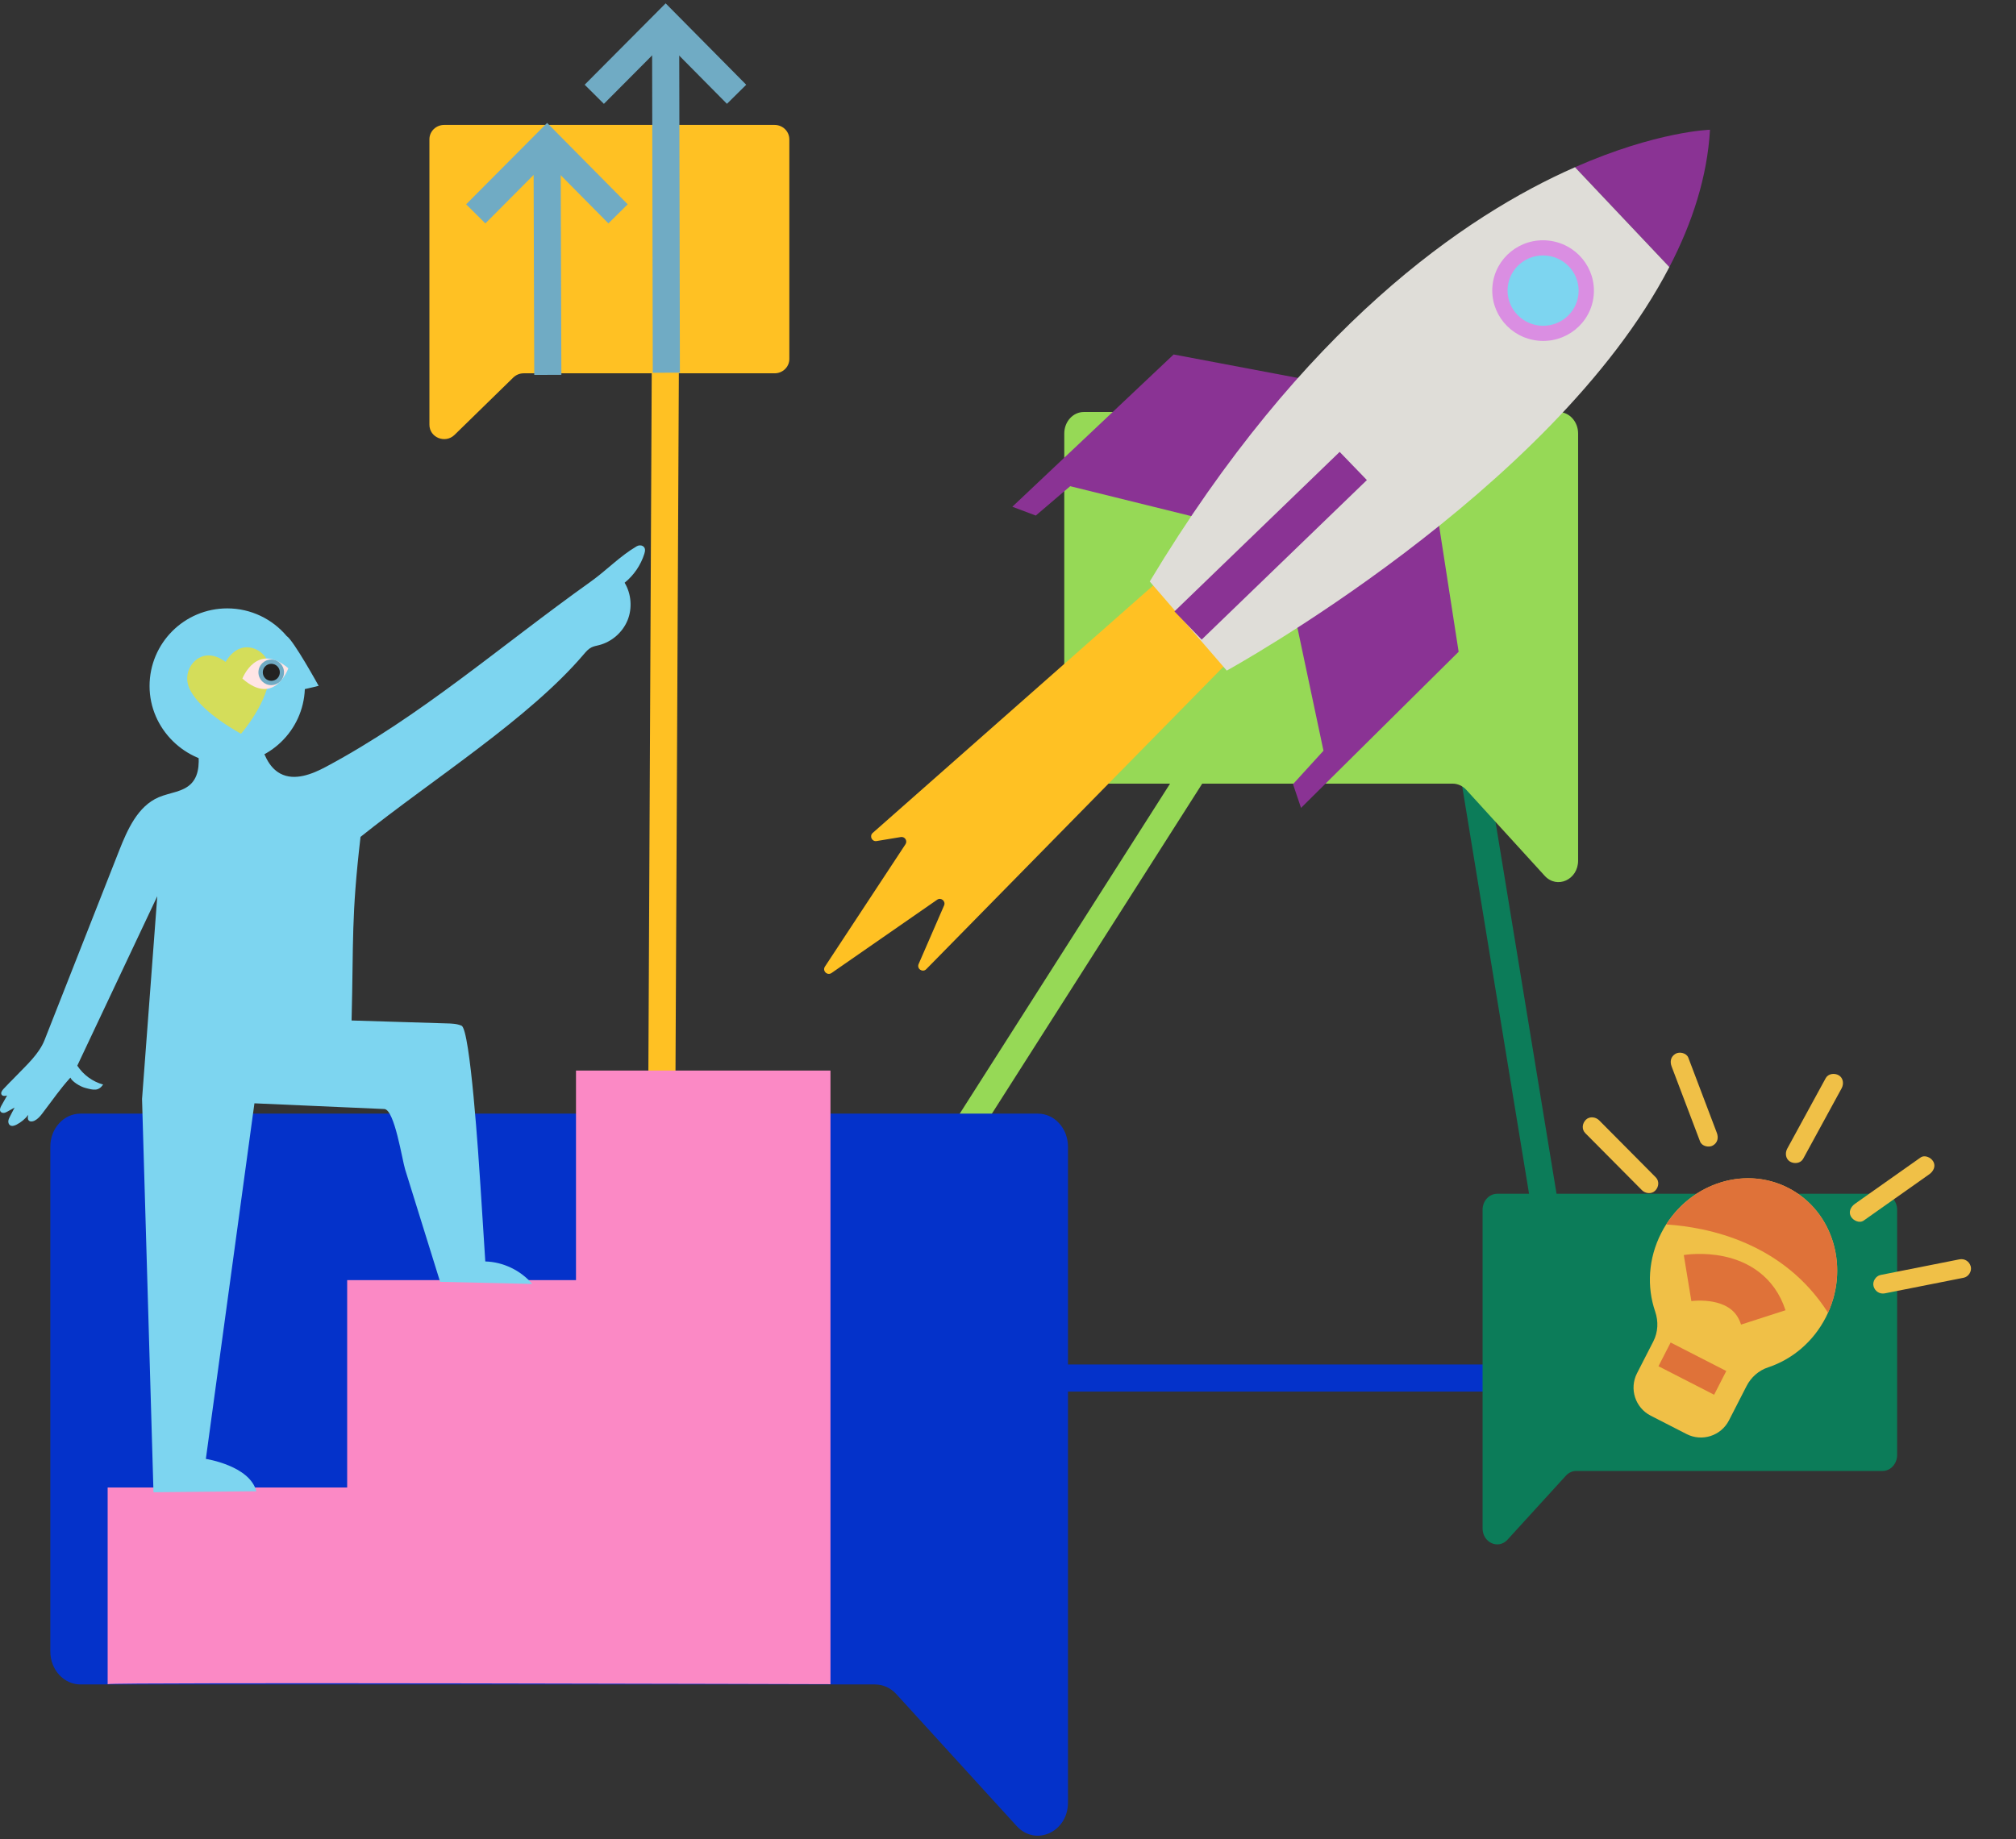
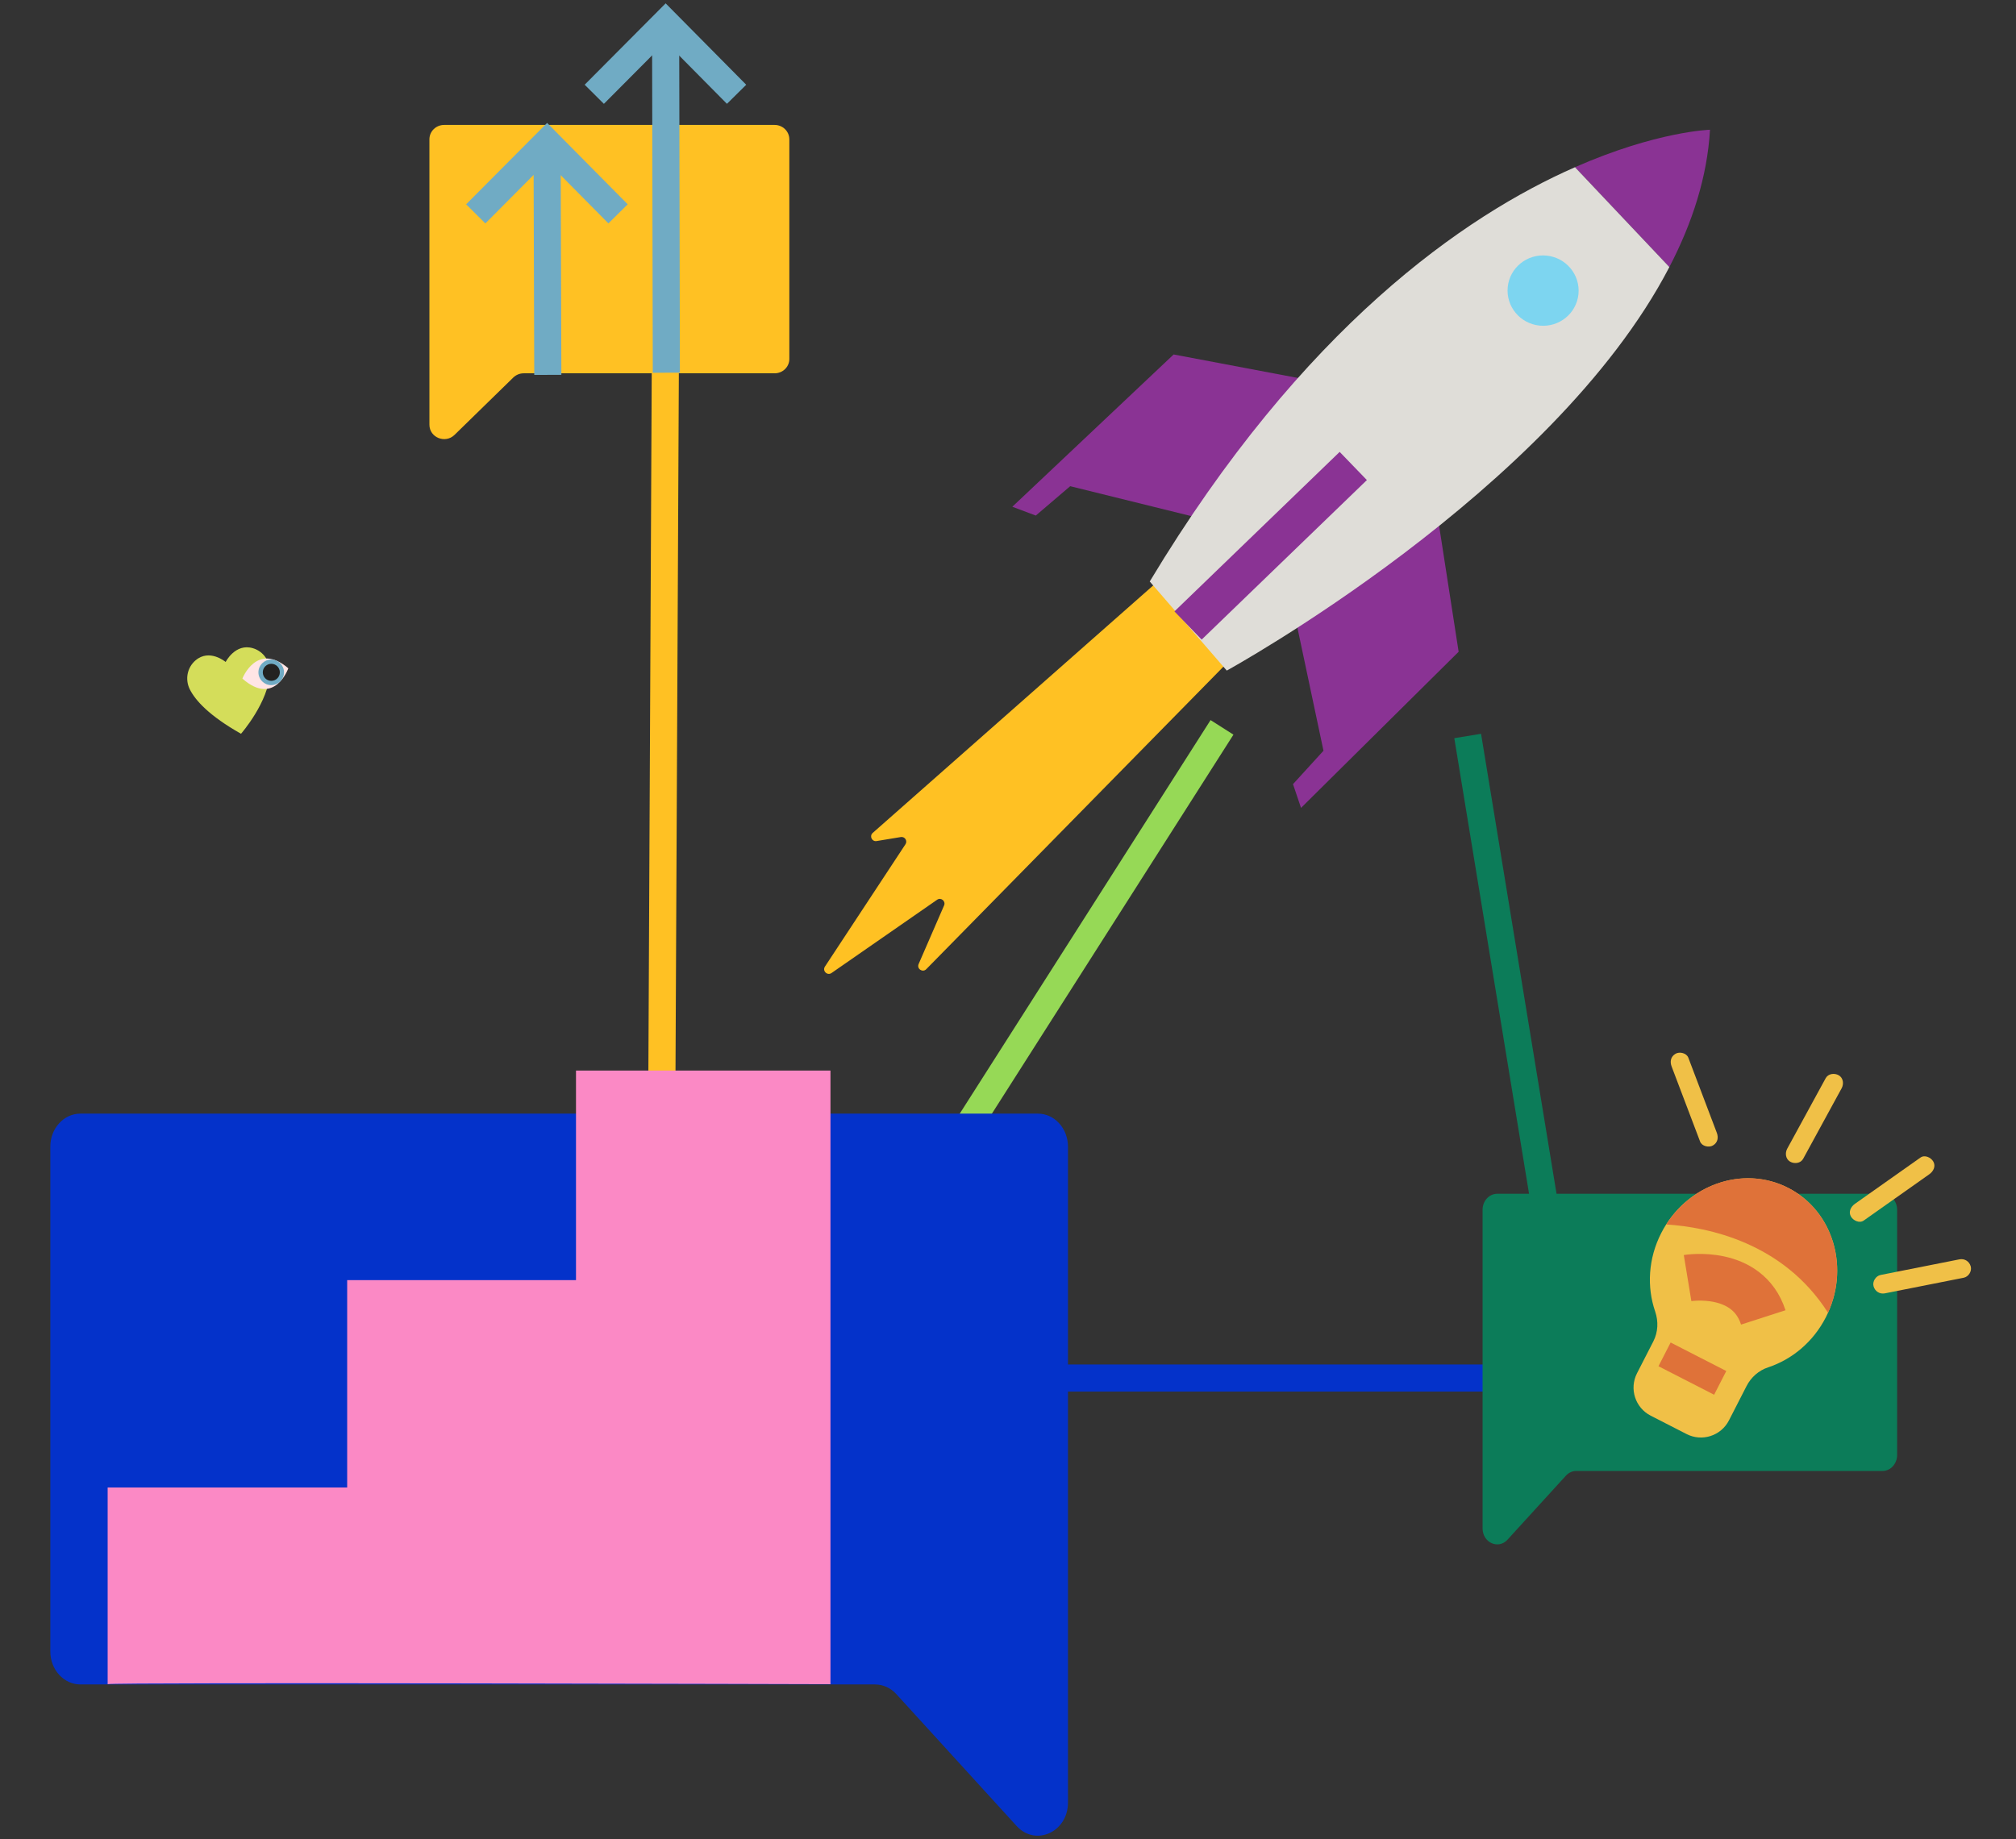
<svg xmlns="http://www.w3.org/2000/svg" width="446" height="407" viewBox="0 0 446 407" fill="none">
  <rect x="0" y="0" width="446" height="407" fill="#333333" stroke="none" />
  <path d="M324.695 162.856L344.717 284.906" stroke="#0C7C59" stroke-width="6" stroke-miterlimit="10" />
  <path d="M201.693 268.693L270.344 160.951" stroke="#96D956" stroke-width="6" stroke-miterlimit="10" />
  <path d="M89.18 304.928H345.674" stroke="#0432CA" stroke-width="6" stroke-miterlimit="10" />
  <path d="M147.342 49.391L146.39 247.719" stroke="#FFC123" stroke-width="6" stroke-miterlimit="10" />
  <path d="M174.626 30.82V79.43C174.626 81.185 173.169 82.604 171.372 82.604H115.863C114.999 82.604 114.173 82.94 113.561 83.533L100.556 96.231C98.506 98.233 95 96.814 95 93.985V30.82C95 29.065 96.457 27.645 98.254 27.645H171.368C173.165 27.645 174.621 29.069 174.621 30.82H174.626Z" fill="#FFC123" />
  <path d="M11.133 253.722V365.433C11.133 369.461 14.111 372.729 17.79 372.729H193.59C195.354 372.729 197.049 373.499 198.295 374.867L224.904 404.048C229.096 408.646 236.266 405.388 236.266 398.885V253.718C236.266 249.689 233.288 246.421 229.609 246.421H17.79C14.116 246.421 11.133 249.689 11.133 253.718V253.722Z" fill="#0432CA" />
  <path d="M419.703 267.704V321.948C419.703 323.904 418.256 325.491 416.472 325.491H348.713C347.854 325.491 347.033 325.865 346.431 326.528L333.509 340.696C331.474 342.927 327.991 341.349 327.991 338.189V267.699C327.991 265.743 329.438 264.156 331.222 264.156H416.472C418.256 264.156 419.703 265.743 419.703 267.699V267.704Z" fill="#0C7C59" />
-   <path d="M235.449 95.919V168.649C235.449 171.273 237.391 173.402 239.781 173.402H321.344C322.493 173.402 323.594 173.901 324.407 174.793L341.73 193.792C344.461 196.785 349.125 194.665 349.125 190.431V95.919C349.125 93.295 347.183 91.166 344.793 91.166H239.781C237.387 91.166 235.449 93.295 235.449 95.919Z" fill="#96D956" />
  <path d="M275.259 142.834L204.919 214.458C204.111 215.28 202.771 214.374 203.229 213.319L208.859 200.36C209.274 199.403 208.172 198.498 207.318 199.095L183.958 215.308C183.02 215.957 181.872 214.836 182.502 213.884L200.32 186.813C200.82 186.057 200.176 185.072 199.284 185.221L193.925 186.108C192.898 186.276 192.286 184.997 193.071 184.306L262.627 122.924C263.112 122.495 263.864 122.611 264.2 123.162L275.404 141.574C275.651 141.98 275.591 142.503 275.259 142.839V142.834Z" fill="#FFC123" />
  <path d="M287.827 178.77L322.693 144.221L318.081 114.456L286.702 137.358L292.794 166.119L286.053 173.514L287.827 178.77Z" fill="#8A3394" />
  <path d="M223.956 112.131L259.644 78.436L289.241 84.033L265.307 114.638L236.761 107.584L229.147 114.082L223.956 112.131Z" fill="#8A3394" />
  <path d="M378.301 28.71C378.301 28.71 366.523 29.033 348.429 37.001L369.31 59.096C374.412 49.288 377.708 39.083 378.301 28.715V28.71Z" fill="#8A3394" />
  <path d="M348.433 37.001C324.065 47.715 288.251 72.311 254.359 128.671L271.398 148.385C271.398 148.385 343.48 108.826 369.314 59.091L348.433 36.997V37.001Z" fill="#DFDDD8" />
-   <path d="M352.568 65.433C353.185 59.315 348.675 53.85 342.496 53.227C336.317 52.603 330.807 57.058 330.19 63.175C329.573 69.293 334.082 74.758 340.261 75.382C346.441 76.005 351.95 71.551 352.568 65.433Z" fill="#DA8EE2" />
  <path d="M349.201 65.093C349.632 60.817 346.48 56.997 342.16 56.562C337.84 56.126 333.989 59.239 333.557 63.515C333.126 67.791 336.278 71.611 340.598 72.047C344.918 72.483 348.769 69.369 349.201 65.093Z" fill="#7DD5F0" />
  <path d="M262.833 138.409L299.385 103.112" stroke="#8A3394" stroke-width="8.67" stroke-miterlimit="10" />
  <path d="M403.928 291.495C401.12 296.978 396.424 300.824 391.162 302.564C389.082 303.251 387.379 304.766 386.383 306.716L382.497 314.3C380.742 317.727 376.54 319.079 373.118 317.325L365.188 313.26C361.756 311.503 360.4 307.301 362.157 303.869L365.77 296.812C366.82 294.765 366.918 292.384 366.173 290.208C364.309 284.791 364.616 278.505 367.52 272.837C372.981 262.176 385.555 257.707 395.613 262.857C405.667 268.005 409.392 280.825 403.931 291.486L403.928 291.495Z" fill="#F0C047" />
  <path d="M404.414 290.486C394.509 274.937 377.903 271.549 368.604 270.941C374.516 261.663 386.172 258.026 395.609 262.859C405.35 267.849 409.152 280.033 404.41 290.485L404.414 290.486Z" fill="#DF7239" />
  <path d="M373.343 282.808C373.343 282.808 386.578 280.63 390.089 291.516" stroke="#DF7239" stroke-width="10.33" stroke-miterlimit="10" />
  <path d="M368.249 299.692L380.56 306" stroke="#DF7239" stroke-width="5.9" stroke-miterlimit="10" />
  <path d="M398.919 256.408C401.408 251.843 403.896 247.283 406.385 242.718C406.73 242.082 407.076 241.445 407.425 240.815C407.948 239.857 407.805 238.52 406.779 237.932C405.853 237.4 404.455 237.549 403.896 238.579C401.407 243.144 398.919 247.704 396.43 252.269C396.084 252.905 395.739 253.541 395.39 254.172C394.867 255.13 395.01 256.467 396.036 257.054C396.962 257.586 398.36 257.438 398.919 256.408Z" fill="#F0C047" />
  <path d="M412.319 270.077C416.564 267.08 420.81 264.082 425.056 261.084C425.648 260.665 426.238 260.25 426.83 259.83C427.721 259.2 428.313 258.063 427.694 257.005C427.181 256.13 425.822 255.466 424.868 256.141C420.623 259.138 416.377 262.136 412.131 265.134C411.539 265.553 410.949 265.968 410.357 266.388C409.466 267.018 408.874 268.155 409.493 269.213C410.006 270.088 411.365 270.752 412.319 270.077Z" fill="#F0C047" />
  <path d="M417.003 286.188C422.101 285.179 427.198 284.17 432.301 283.157C433.012 283.018 433.719 282.878 434.432 282.735C435.507 282.522 436.283 281.28 435.986 280.222C435.67 279.101 434.621 278.443 433.473 278.668C428.376 279.678 423.279 280.687 418.176 281.699C417.464 281.838 416.758 281.978 416.045 282.122C414.969 282.335 414.194 283.577 414.491 284.634C414.807 285.756 415.856 286.413 417.003 286.188Z" fill="#F0C047" />
  <path d="M379.806 250.647C377.963 245.788 376.119 240.929 374.276 236.069C374.019 235.391 373.762 234.716 373.506 234.038C373.117 233.011 371.572 232.651 370.68 233.174C369.603 233.806 369.4 234.901 369.816 235.999C371.659 240.859 373.503 245.718 375.346 250.578C375.603 251.256 375.86 251.931 376.116 252.609C376.505 253.636 378.05 253.996 378.942 253.473C380.019 252.841 380.222 251.746 379.806 250.647Z" fill="#F0C047" />
-   <path d="M366.299 260.513C362.638 256.826 358.976 253.139 355.312 249.446C354.8 248.933 354.292 248.422 353.782 247.905C353.014 247.128 351.642 246.967 350.83 247.788C350.018 248.609 349.888 249.912 350.713 250.74C354.375 254.427 358.036 258.114 361.701 261.807C362.213 262.32 362.72 262.831 363.231 263.349C363.999 264.125 365.371 264.286 366.183 263.465C366.995 262.645 367.125 261.342 366.299 260.513Z" fill="#F0C047" />
  <path d="M23.816 372.673V329.147H76.805V283.258H127.427V236.894H183.726V372.673C183.726 372.673 23.821 372.201 23.821 372.673H23.816Z" fill="#FB89C5" />
-   <path d="M70.493 151.764L67.44 152.483C67.085 161.661 59.537 168.99 50.271 168.99C41.004 168.99 33.087 161.297 33.087 151.806C33.087 142.316 40.78 134.623 50.271 134.623C55.541 134.623 60.261 136.999 63.412 140.733C64.952 141.704 70.493 151.76 70.493 151.76V151.764Z" fill="#7DD5F0" />
  <path d="M59.714 148.828C59.798 146.382 58.328 144.141 55.956 143.436C52.039 142.269 49.92 146.48 49.92 146.48C49.92 146.48 46.372 143.469 43.263 146.121C41.382 147.722 40.897 150.387 42.008 152.572C43.231 154.976 46.232 158.365 53.319 162.366C53.319 162.366 59.485 155.322 59.709 148.833L59.714 148.828Z" fill="#D4DD5A" />
  <path d="M53.622 150.154C53.622 150.154 56.81 141.929 63.785 147.876C63.785 147.876 60.76 156.451 53.622 150.154Z" fill="#FFE5E5" />
  <path d="M60 151.601C61.562 151.601 62.829 150.334 62.829 148.772C62.829 147.209 61.562 145.943 60 145.943C58.438 145.943 57.171 147.209 57.171 148.772C57.171 150.334 58.438 151.601 60 151.601Z" fill="#70ABC4" />
  <path d="M60.023 150.658C61.064 150.658 61.909 149.813 61.909 148.772C61.909 147.73 61.064 146.886 60.023 146.886C58.981 146.886 58.137 147.73 58.137 148.772C58.137 149.813 58.981 150.658 60.023 150.658Z" fill="#232221" />
-   <path d="M15.572 238.443C15.875 239.26 17.645 240.413 18.877 240.735C20.693 241.212 21.748 241.501 22.817 239.988C20.464 239.335 18.452 237.846 17.098 235.81L34.796 198.311L31.425 243.186L33.955 330.197L56.708 329.987C55.233 324.296 45.542 322.826 45.542 322.826L56.288 244.139L85.044 245.404C87.294 245.581 88.961 256.612 89.628 258.769L97.368 283.641L117.75 284.108C115.187 281.097 111.317 279.239 107.363 279.131C107.008 273.567 106.649 268.002 106.294 262.438C105.911 256.505 104.034 227.814 102.111 226.969C101.089 226.521 99.94 226.483 98.825 226.455C91.902 226.273 84.699 225.993 77.78 225.811C78.238 207.862 77.692 203.016 79.76 185.184C95.664 172.458 117.077 158.99 129.163 144.762C129.649 144.192 130.148 143.609 130.816 143.268C131.348 142.997 131.955 142.899 132.534 142.75C135.33 142.031 137.734 139.935 138.827 137.269C139.919 134.599 139.676 131.42 138.187 128.946C140.222 127.303 141.763 125.043 142.547 122.546C142.729 121.962 142.855 121.248 142.244 120.861C141.828 120.594 141.282 120.632 140.857 120.879C137.09 123.097 134.186 126.206 130.653 128.726C110.575 143.039 93.186 158.412 72.123 169.671C68.99 171.347 65.153 172.846 62.016 171.179C59.313 169.741 58.211 166.511 57.348 163.579C53.156 165.521 48.189 166.679 43.763 165.363C44.081 168.14 44.272 171.31 42.353 173.341C40.533 175.264 37.559 175.367 35.122 176.408C30.477 178.392 28.199 183.55 26.346 188.251C20.847 202.218 15.352 216.185 9.853 230.148C8.654 233.196 5.885 235.675 3.617 238.032C1.605 240.124 2.758 238.84 0.778 240.959C0.447 241.314 0.087 241.837 0.363 242.239C0.61 242.598 1.147 242.528 1.567 242.416C1.147 243.158 0.732 243.9 0.312 244.643C0.073 245.063 -0.155 245.609 0.139 245.992C0.316 246.221 0.643 246.295 0.928 246.249C1.213 246.202 1.474 246.062 1.731 245.917C2.23 245.637 2.73 245.362 3.225 245.081C2.893 245.726 2.557 246.37 2.226 247.014C2.062 247.336 1.889 247.663 1.847 248.022C1.805 248.382 1.913 248.779 2.207 248.989C2.613 249.278 3.183 249.101 3.626 248.877C4.653 248.354 5.563 247.598 6.268 246.687C6.156 247.098 6.058 247.584 6.334 247.906C6.642 248.27 7.235 248.191 7.659 247.971C8.332 247.63 8.85 247.051 9.307 246.454C11.907 243.06 13.233 241.034 15.577 238.448L15.572 238.443Z" fill="#7DD5F0" />
  <path d="M121.034 32.893L121.193 82.95" stroke="#70ABC4" stroke-width="6" stroke-miterlimit="10" />
  <path d="M105.251 47.322L121.034 31.459L136.733 47.322" stroke="#70ABC4" stroke-width="6" stroke-miterlimit="10" />
  <path d="M147.256 6.433L147.415 82.474" stroke="#70ABC4" stroke-width="6" stroke-miterlimit="10" />
  <path d="M131.473 20.863L147.256 5L162.955 20.863" stroke="#70ABC4" stroke-width="6" stroke-miterlimit="10" />
</svg>